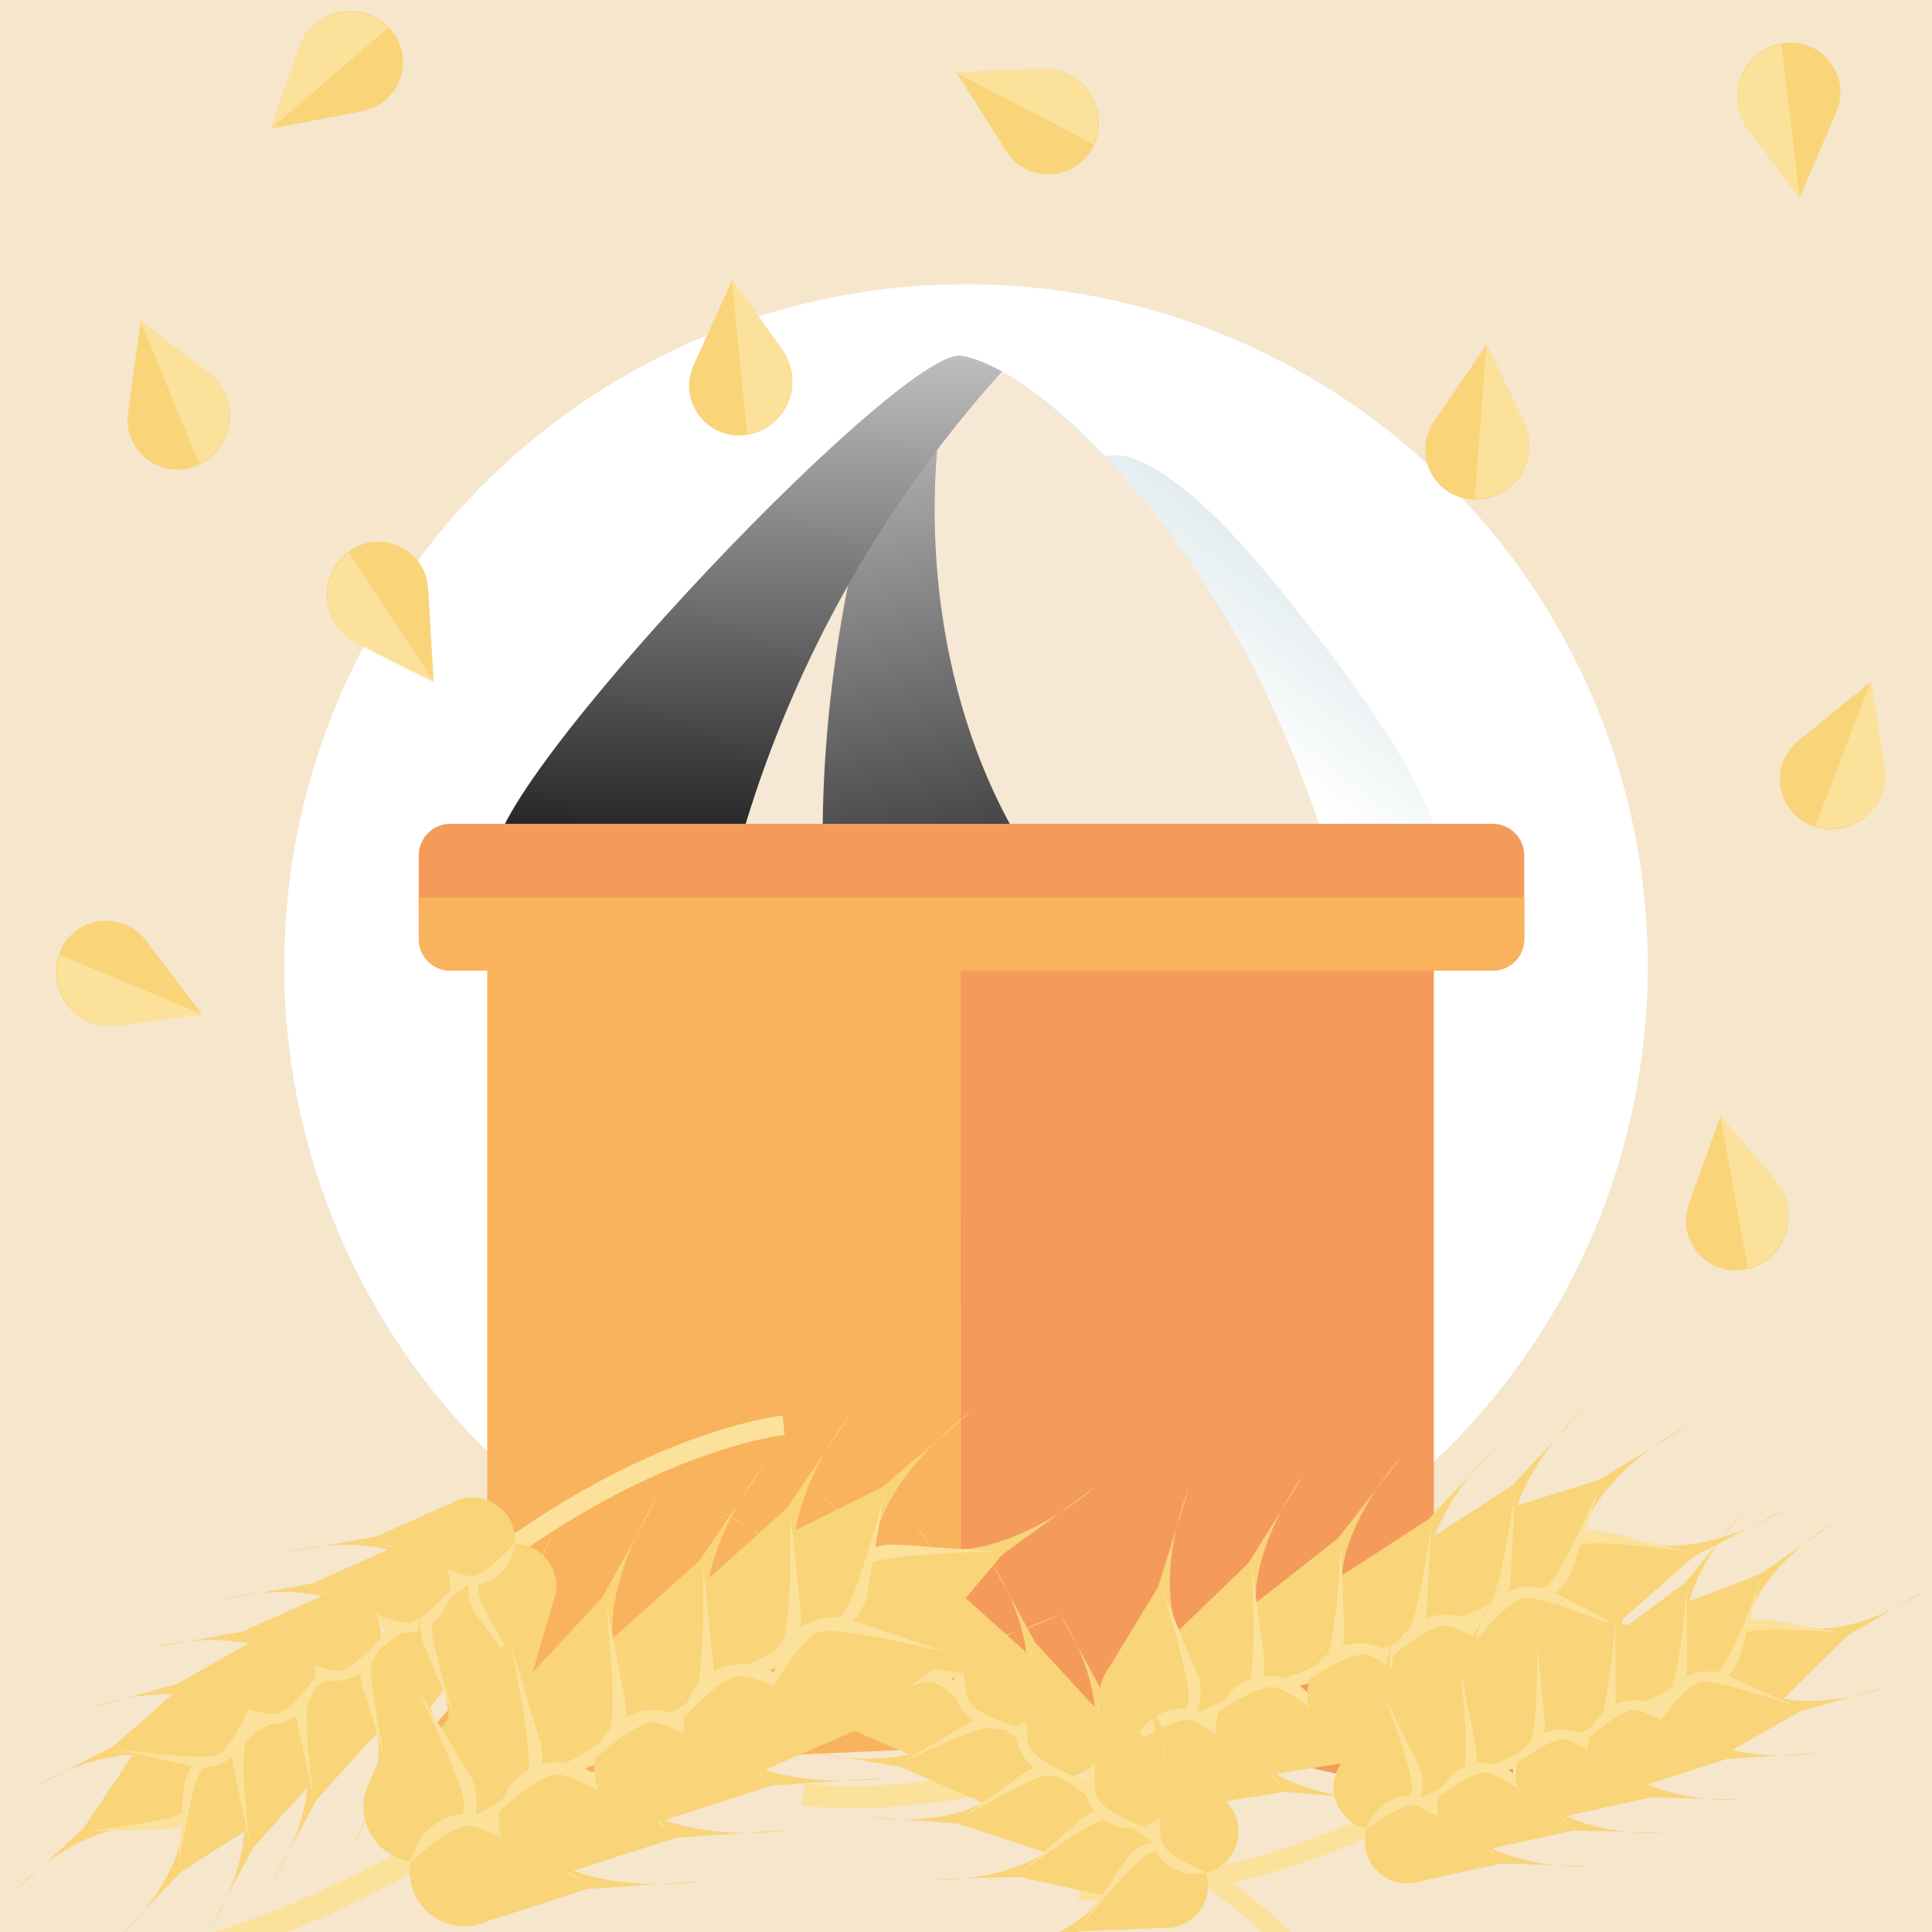
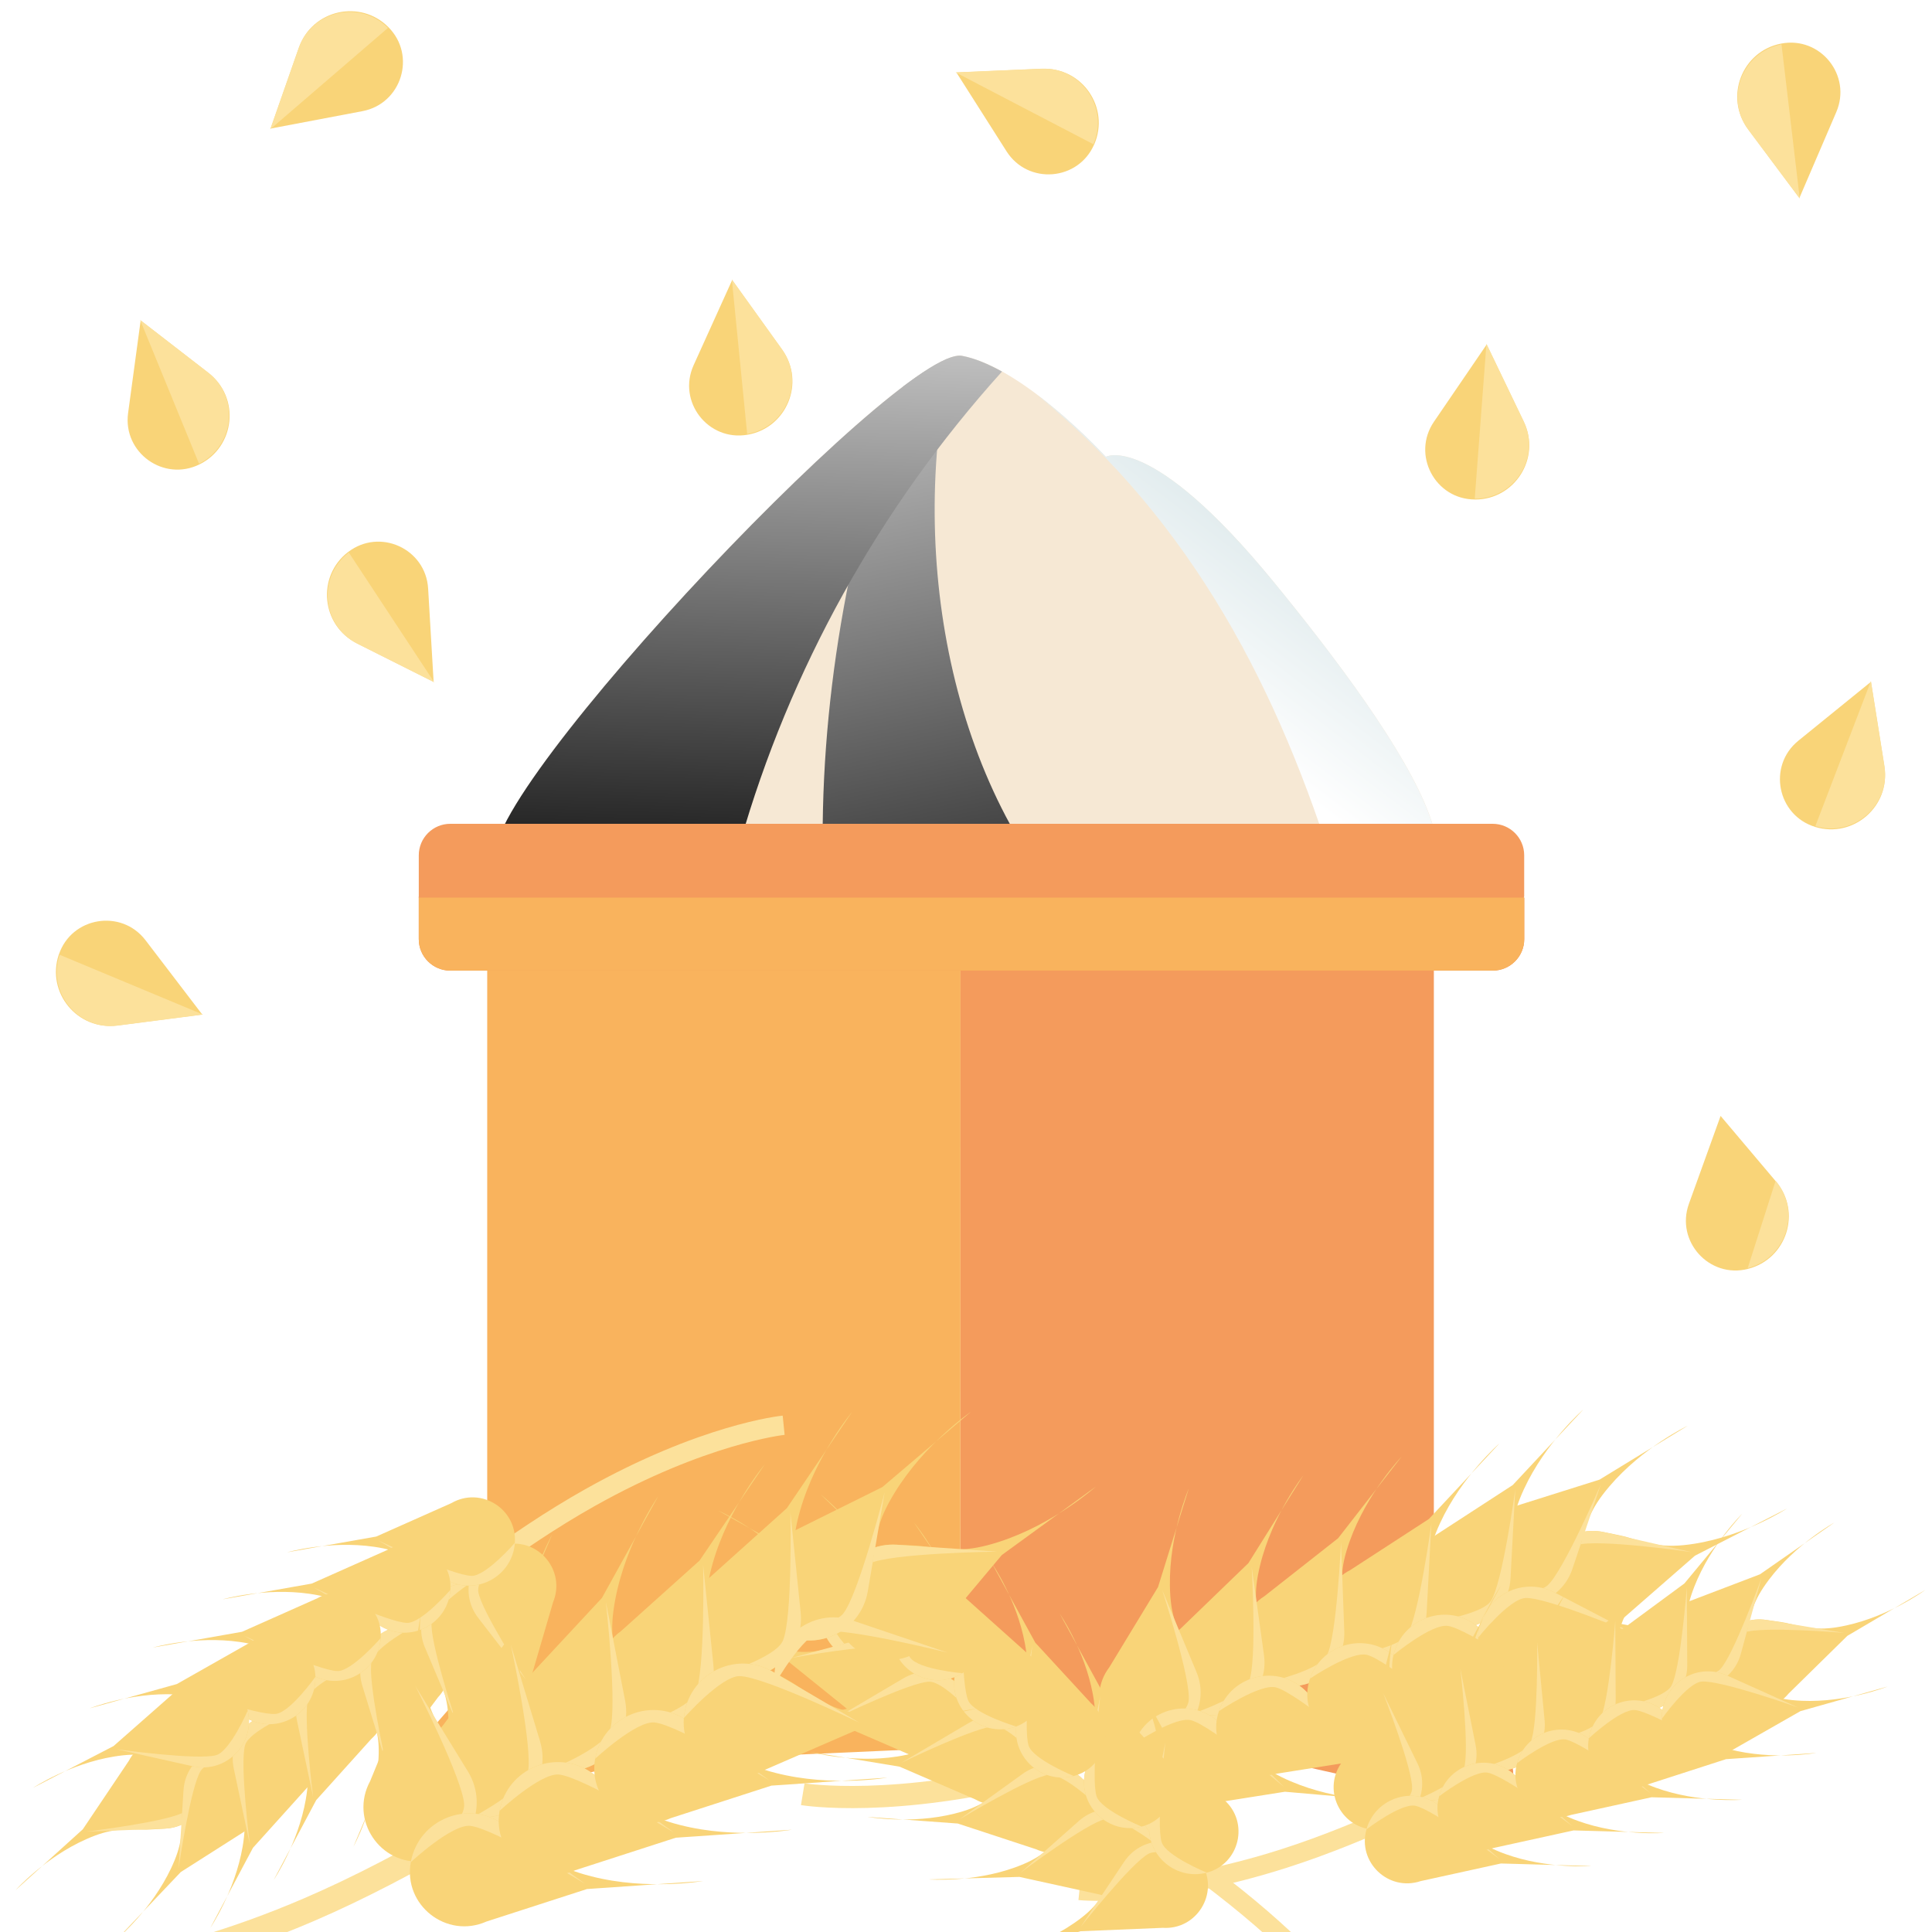
<svg xmlns="http://www.w3.org/2000/svg" xmlns:xlink="http://www.w3.org/1999/xlink" viewBox="0 0 500 500">
  <defs>
    <style>
      .cls-1 {
        fill: #f18640;
      }

      .cls-2 {
        fill: url(#linear-gradient-3);
        mix-blend-mode: multiply;
      }

      .cls-3 {
        fill: #f9b35d;
      }

      .cls-4 {
        fill: #f5e6cc;
      }

      .cls-5 {
        isolation: isolate;
      }

      .cls-6 {
        fill: url(#linear-gradient);
      }

      .cls-6, .cls-7 {
        mix-blend-mode: screen;
      }

      .cls-7 {
        fill: url(#linear-gradient-2);
      }

      .cls-8 {
        fill: #fff;
      }

      .cls-9 {
        fill: #f49b5c;
      }

      .cls-10 {
        fill: #f9d478;
      }

      .cls-11 {
        fill: #f6e8d4;
      }

      .cls-12 {
        fill: #fce19b;
      }
    </style>
    <linearGradient id="linear-gradient" x1="210.31" y1="40.7" x2="257.51" y2="282.47" gradientUnits="userSpaceOnUse">
      <stop offset="0" stop-color="#fff" />
      <stop offset="1" stop-color="#010101" />
    </linearGradient>
    <linearGradient id="linear-gradient-2" x1="197.04" y1="37.55" x2="191.26" y2="246.57" xlink:href="#linear-gradient" />
    <linearGradient id="linear-gradient-3" x1="359.66" y1="111.49" x2="305.72" y2="181.81" gradientUnits="userSpaceOnUse">
      <stop offset="0" stop-color="#c6dade" />
      <stop offset="1" stop-color="#fff" />
    </linearGradient>
  </defs>
  <g class="cls-5">
    <g id="Livello_1">
-       <rect class="cls-4" x="0" width="500" height="500" />
      <circle class="cls-8" cx="250" cy="250" r="176.45" transform="translate(-103.55 250) rotate(-45)" />
      <g>
        <path class="cls-11" d="M129.31,223.83c-14.66-8.8,103.58-134.75,119.67-131.74,16.09,3.02,37.21,26.14,37.21,26.14,0,0,11.52-6.55,43.24,32.15,32.18,39.25,73.41,97.58,7.04,73.45-44.27-16.1-31.42,25.31-72.65,19.53-17.92-2.51-57.72-21.55-66.35-24.12-21.39-6.39-58.1,10.62-68.16,4.59Z" />
        <path class="cls-6" d="M246.11,92.5c-2.98,1-7.24,3.65-12.42,7.56-14.05,39.1-21.88,82.78-20.67,125.38,15.76,6.63,38.46,16.19,50.8,17.92,8.26,1.16,14.32.41,19.13-1.38-36.14-34.86-48.42-96.92-36.85-149.48Z" />
        <path class="cls-7" d="M248.98,92.09c-16.09-3.01-134.32,122.94-119.67,131.74,9.18,5.5,40.54-8.13,62.22-5.7,12.72-44.58,35.94-86.69,67.79-121.97-3.51-1.94-7.03-3.45-10.34-4.07Z" />
        <path class="cls-2" d="M345.88,226.88c52.63,15.03,14.05-39.28-16.45-76.5-31.72-38.69-43.24-32.15-43.24-32.15,0,0-7.94-8.66-17.78-16.07,40.49,33.18,62.76,76.97,77.47,124.72Z" />
      </g>
      <g>
        <g>
          <path class="cls-3" d="M248.56,452.21l-84.07,3.76c-93.74,22.74-50.59-7.75-38.4-25.67v-180.18c0-9.1,9.76-16.47,21.81-16.47h100.69" />
          <path class="cls-9" d="M248.61,452.21l84.07,3.76c93.74,22.74,50.59-7.75,38.4-25.67v-180.18c0-9.1-9.76-16.47-21.81-16.47h-100.69" />
        </g>
        <g>
          <path class="cls-1" d="M108.38,232.08h285.74c.19,0,.35.16.35.35v10.61c0,4.5-3.65,8.15-8.15,8.15H116.53c-4.5,0-8.15-3.65-8.15-8.15v-10.96h0Z" />
          <g>
            <path class="cls-3" d="M108.38,232.08h285.74c.19,0,.35.16.35.35v10.61c0,4.5-3.65,8.15-8.15,8.15H116.53c-4.5,0-8.15-3.65-8.15-8.15v-10.96h0Z" />
            <path class="cls-9" d="M116.53,213.2h269.78c4.5,0,8.15,3.65,8.15,8.15v10.61c0,.19-.16.35-.35.35H108.38v-10.96c0-4.5,3.65-8.15,8.15-8.15Z" />
          </g>
        </g>
      </g>
      <g>
        <g>
          <path class="cls-10" d="M398.97,412.89h0c-2.26-9.79,6.49-18.57,16.29-16.34,0,0,4.59.91,5.34,1.13,6.76,1.96,10.01,3.08,17.84,1.85,13.18-2.06,24.02-9.12,24.02-9.12l-23.8,12.2-18.3,15.97c-6.83,7.37-19.12,4.09-21.38-5.69Z" />
          <path class="cls-12" d="M398.97,412.89h0c-2.26-9.79,6.49-18.57,16.29-16.34l22.49,5.13s-24.23-3.48-29.5-1.85c-4.07,1.26-9.28,13.06-9.28,13.06Z" />
        </g>
        <path class="cls-12" d="M207.3,467.16c.97.16,24.18,3.77,62.12-5.94,49.03-12.55,107.99-45.61,108.58-45.94l-2.8-4.97c-.58.33-58.91,33.02-107.2,45.38-36.67,9.39-59.56,5.88-59.79,5.84l-.92,5.63Z" />
        <g>
          <path class="cls-10" d="M384.5,411.43h0c7.17,7.03,19.23,4.14,22.43-5.38,0,0,1.61-4.39,1.82-5.14,1.85-6.79,2.59-10.15,7.72-16.19,8.63-10.17,20.3-15.74,20.3-15.74l-22.82,13.95-23.17,7.3c-9.85,1.99-13.46,14.18-6.28,21.21Z" />
          <path class="cls-12" d="M384.5,411.43h0c7.17,7.03,19.23,4.14,22.43-5.38l7.35-21.87s-9.66,22.49-13.8,26.14c-3.2,2.82-15.98,1.12-15.98,1.12Z" />
        </g>
        <g>
          <path class="cls-10" d="M370.75,419.67h0c8.79,4.86,19.64-1.16,20.17-11.19,0,0,.38-4.66.38-5.44-.03-7.04-.22-10.47,3.1-17.66,5.59-12.11,15.35-20.6,15.35-20.6l-18.25,19.55-20.37,13.23c-8.95,4.55-9.17,17.26-.38,22.12Z" />
          <path class="cls-12" d="M370.75,419.67h0c8.79,4.86,19.64-1.16,20.17-11.19l1.23-23.04s-3.3,24.26-6.3,28.88c-2.33,3.57-15.1,5.35-15.1,5.35Z" />
        </g>
        <g>
          <path class="cls-10" d="M349.05,428.45h0c8.79,4.86,19.64-1.16,20.17-11.19,0,0,.38-4.66.38-5.44-.03-7.04-.22-10.47,3.1-17.66,5.59-12.11,15.35-20.6,15.35-20.6l-18.25,19.55-20.37,13.23c-8.95,4.55-9.17,17.26-.38,22.12Z" />
          <path class="cls-12" d="M349.05,428.45h0c8.79,4.86,19.64-1.16,20.17-11.19l1.23-23.04s-3.3,24.26-6.3,28.88c-2.33,3.57-15.1,5.35-15.1,5.35Z" />
        </g>
        <g>
          <path class="cls-10" d="M328.82,435.18h0c9.19,4.04,19.45-2.92,19.08-12.96,0,0-.04-4.68-.11-5.46-.67-7.01-1.16-10.41,1.5-17.87,4.48-12.56,13.43-21.9,13.43-21.9l-16.42,21.11-19.09,15.01c-8.51,5.34-7.58,18.02,1.61,22.06Z" />
          <path class="cls-12" d="M328.82,435.18h0c9.19,4.04,19.45-2.92,19.08-12.96l-.85-23.06s-1.1,24.46-3.67,29.33c-1.99,3.77-14.56,6.69-14.56,6.69Z" />
        </g>
        <g>
          <path class="cls-10" d="M309.45,443.2h0c9.56,3.09,19.06-4.88,17.67-14.83,0,0-.51-4.65-.67-5.42-1.37-6.9-2.21-10.24-.32-17.93,3.18-12.95,11.14-23.15,11.14-23.15l-14.19,22.67-17.47,16.87c-7.92,6.17-5.71,18.7,3.84,21.79Z" />
          <path class="cls-12" d="M309.45,443.2h0c9.56,3.09,19.06-4.88,17.67-14.83l-3.18-22.85s1.39,24.44-.68,29.55c-1.6,3.95-13.81,8.13-13.81,8.13Z" />
        </g>
        <g>
          <path class="cls-10" d="M296.34,451.58h0c10.03.56,17.19-9.56,13.32-18.83,0,0-1.68-4.36-2.02-5.07-3.08-6.33-4.74-9.34-4.87-17.26-.22-13.34,4.89-25.22,4.89-25.22l-7.96,25.53-12.61,20.76c-6.09,7.99-.77,19.53,9.25,20.09Z" />
          <path class="cls-12" d="M296.34,451.58h0c10.03.56,17.19-9.56,13.32-18.83l-8.89-21.29s7.56,23.29,6.85,28.75c-.55,4.23-11.29,11.37-11.29,11.37Z" />
        </g>
        <g>
          <path class="cls-10" d="M293.46,451.32h0c3.29-9.49,15.37-12.28,22.48-5.18,0,0,3.4,3.21,3.92,3.79,4.69,5.25,6.84,7.93,14.13,11.05,12.26,5.26,25.19,5.04,25.19,5.04l-26.64-2.32-23.99,3.8c-9.7,2.61-18.37-6.69-15.08-16.18Z" />
          <path class="cls-12" d="M293.46,451.32h0c3.29-9.49,15.37-12.28,22.48-5.18l16.33,16.3s-18.68-15.82-24-17.24c-4.12-1.1-14.8,6.13-14.8,6.13Z" />
        </g>
        <g>
          <path class="cls-10" d="M315.45,442.83h0c3.29-9.49,15.37-12.28,22.48-5.18,0,0,3.4,3.21,3.92,3.79,4.69,5.25,6.84,7.93,14.13,11.05,12.26,5.26,25.19,5.04,25.19,5.04l-26.64-2.32-23.99,3.8c-9.7,2.61-18.37-6.69-15.08-16.18Z" />
          <path class="cls-12" d="M315.45,442.83h0c3.29-9.49,15.37-12.28,22.48-5.18l16.33,16.3s-18.68-15.82-24-17.24c-4.12-1.1-14.8,6.13-14.8,6.13Z" />
        </g>
        <g>
          <path class="cls-10" d="M339.02,434.41h0c3.29-9.49,15.37-12.28,22.48-5.18,0,0,3.4,3.21,3.92,3.79,4.69,5.25,6.84,7.93,14.13,11.05,12.26,5.26,25.19,5.04,25.19,5.04l-26.64-2.32-23.99,3.8c-9.7,2.61-18.37-6.69-15.08-16.18Z" />
          <path class="cls-12" d="M339.02,434.41h0c3.29-9.49,15.37-12.28,22.48-5.18l16.33,16.3s-18.68-15.82-24-17.24c-4.12-1.1-14.8,6.13-14.8,6.13Z" />
        </g>
        <g>
          <path class="cls-10" d="M360.63,428.32h0c2.35-9.77,14.11-13.71,21.87-7.33,0,0,3.7,2.86,4.27,3.4,5.17,4.77,7.58,7.23,15.13,9.63,12.71,4.05,25.56,2.58,25.56,2.58l-26.74.27-23.51,6.1c-9.4,3.53-18.93-4.89-16.58-14.65Z" />
          <path class="cls-12" d="M360.63,428.32h0c2.35-9.77,14.11-13.71,21.87-7.33l17.83,14.64s-20.12-13.94-25.56-14.84c-4.21-.7-14.14,7.53-14.14,7.53Z" />
        </g>
        <g>
          <path class="cls-10" d="M382.52,423.83h0c.3-10.04,11.01-16.3,19.91-11.65,0,0,4.2,2.05,4.88,2.45,6.04,3.61,8.9,5.52,16.78,6.33,13.27,1.36,25.55-2.7,25.55-2.7l-26.12,5.74-21.76,10.78c-8.48,5.38-19.53-.91-19.22-10.95Z" />
          <path class="cls-12" d="M382.52,423.83h0c.3-10.04,11.01-16.3,19.91-11.65l20.45,10.68s-22.55-9.53-28.05-9.3c-4.26.18-12.3,10.27-12.3,10.27Z" />
        </g>
      </g>
      <g>
        <g>
          <path class="cls-10" d="M443.92,434.4h0c-2.48-8.44,4.72-16.57,13.4-15.13,0,0,4.06.56,4.73.71,6.01,1.36,8.91,2.18,15.7.7,11.42-2.48,20.53-9.21,20.53-9.21l-20.19,11.89-15.18,14.91c-5.59,6.79-16.51,4.56-18.99-3.88Z" />
          <path class="cls-12" d="M443.92,434.4h0c-2.48-8.44,4.72-16.57,13.4-15.13l19.94,3.32s-21.37-1.79-25.89-.1c-3.5,1.31-7.45,11.9-7.45,11.9Z" />
        </g>
        <path class="cls-12" d="M279.1,491.74c.86.09,21.34,2.05,54.02-8.4,42.23-13.5,92.09-45.45,92.59-45.77l-2.7-4.2c-.49.32-49.82,31.91-91.41,45.21-31.58,10.1-51.79,8.21-51.99,8.19l-.51,4.97Z" />
        <g>
          <path class="cls-10" d="M431.19,433.87h0c6.64,5.78,17.03,2.63,19.34-5.86,0,0,1.19-3.92,1.33-4.59,1.27-6.03,1.74-9.01,5.91-14.56,7.02-9.34,16.94-14.81,16.94-14.81l-19.23,13.38-19.88,7.58c-8.51,2.25-11.04,13.09-4.4,18.87Z" />
          <path class="cls-12" d="M431.19,433.87h0c6.64,5.78,17.03,2.63,19.34-5.86l5.3-19.5s-7.29,20.17-10.72,23.57c-2.65,2.63-13.92,1.8-13.92,1.8Z" />
        </g>
        <g>
          <path class="cls-10" d="M419.59,441.78h0c7.94,3.79,17.11-2.02,17.07-10.82,0,0,.09-4.09.05-4.78-.39-6.15-.73-9.14,1.8-15.61,4.27-10.88,12.36-18.81,12.36-18.81l-14.95,18.04-17.13,12.62c-7.6,4.44-7.13,15.57.81,19.36Z" />
          <path class="cls-12" d="M419.59,441.78h0c7.94,3.79,17.11-2.02,17.07-10.82l-.11-20.21s-1.63,21.38-4.02,25.58c-1.85,3.24-12.93,5.46-12.93,5.46Z" />
        </g>
        <g>
          <path class="cls-10" d="M401.07,450.58h0c7.94,3.79,17.11-2.02,17.07-10.82,0,0,.09-4.09.05-4.78-.39-6.15-.73-9.14,1.8-15.61,4.27-10.88,12.36-18.81,12.36-18.81l-14.95,18.04-17.13,12.62c-7.6,4.44-7.13,15.57.81,19.36Z" />
          <path class="cls-12" d="M401.07,450.58h0c7.94,3.79,17.11-2.02,17.07-10.82l-.11-20.21s-1.63,21.38-4.02,25.58c-1.85,3.24-12.93,5.46-12.93,5.46Z" />
        </g>
        <g>
          <path class="cls-10" d="M383.72,457.51h0c8.25,3.06,16.86-3.56,16.02-12.32,0,0-.28-4.09-.38-4.77-.94-6.09-1.55-9.04.39-15.71,3.27-11.22,10.61-19.84,10.61-19.84l-13.27,19.31-15.92,14.11c-7.17,5.11-5.7,16.15,2.55,19.21Z" />
          <path class="cls-12" d="M383.72,457.51h0c8.25,3.06,16.86-3.56,16.02-12.32l-1.93-20.12s.3,21.44-1.7,25.84c-1.55,3.4-12.39,6.6-12.39,6.6Z" />
        </g>
        <g>
          <path class="cls-10" d="M367.2,465.52h0c8.52,2.21,16.41-5.25,14.69-13.88,0,0-.69-4.04-.86-4.7-1.56-5.97-2.46-8.84-1.2-15.66,2.11-11.49,8.55-20.82,8.55-20.82l-11.24,20.56-14.41,15.65c-6.61,5.81-4.03,16.64,4.48,18.85Z" />
          <path class="cls-12" d="M367.2,465.52h0c8.52,2.21,16.41-5.25,14.69-13.88l-3.96-19.82s2.48,21.3.93,25.88c-1.2,3.54-11.66,7.82-11.66,7.82Z" />
        </g>
        <g>
          <path class="cls-10" d="M356.16,473.52h0c8.8-.03,14.54-9.25,10.68-17.16,0,0-1.69-3.73-2.03-4.33-3.02-5.37-4.63-7.92-5.15-14.84-.88-11.65,2.98-22.31,2.98-22.31l-5.65,22.74-9.96,18.8c-4.92,7.3.33,17.12,9.13,17.1Z" />
          <path class="cls-12" d="M356.16,473.52h0c8.8-.03,14.54-9.25,10.68-17.16l-8.87-18.16s7.81,19.97,7.47,24.79c-.26,3.73-9.28,10.53-9.28,10.53Z" />
        </g>
        <g>
          <path class="cls-10" d="M353.63,473.45h0c2.38-8.47,12.81-11.53,19.39-5.69,0,0,3.14,2.63,3.63,3.11,4.37,4.35,6.39,6.58,12.92,8.94,10.99,3.97,22.29,3.11,22.29,3.11l-23.42-.65-20.78,4.56c-8.35,2.78-16.41-4.91-14.02-13.38Z" />
          <path class="cls-12" d="M353.63,473.45h0c2.38-8.47,12.81-11.53,19.39-5.69l15.12,13.41s-17.15-12.88-21.88-13.84c-3.66-.75-12.63,6.12-12.63,6.12Z" />
        </g>
        <g>
          <path class="cls-10" d="M372.43,464.89h0c2.38-8.47,12.81-11.53,19.39-5.69,0,0,3.14,2.63,3.63,3.11,4.37,4.35,6.39,6.58,12.92,8.94,10.99,3.97,22.29,3.11,22.29,3.11l-23.42-.65-20.78,4.56c-8.35,2.78-16.41-4.91-14.02-13.38Z" />
          <path class="cls-12" d="M372.43,464.89h0c2.38-8.47,12.81-11.53,19.39-5.69l15.12,13.41s-17.15-12.88-21.88-13.84c-3.66-.75-12.63,6.12-12.63,6.12Z" />
        </g>
        <g>
          <path class="cls-10" d="M392.6,456.31h0c2.38-8.47,12.81-11.53,19.39-5.69,0,0,3.14,2.63,3.63,3.11,4.37,4.35,6.39,6.58,12.92,8.94,10.99,3.97,22.29,3.11,22.29,3.11l-23.42-.65-20.78,4.56c-8.35,2.78-16.41-4.91-14.02-13.38Z" />
          <path class="cls-12" d="M392.6,456.31h0c2.38-8.47,12.81-11.53,19.39-5.69l15.12,13.41s-17.15-12.88-21.88-13.84c-3.66-.75-12.63,6.12-12.63,6.12Z" />
        </g>
        <g>
          <path class="cls-10" d="M411.19,449.87h0c1.55-8.66,11.63-12.71,18.75-7.54,0,0,3.38,2.31,3.91,2.75,4.77,3.91,7,5.93,13.73,7.64,11.32,2.89,22.48.94,22.48.94l-23.37,1.61-20.25,6.54c-8.04,3.58-16.81-3.3-15.25-11.96Z" />
          <path class="cls-12" d="M411.19,449.87h0c1.55-8.66,11.63-12.71,18.75-7.54l16.35,11.89s-18.32-11.16-23.12-11.66c-3.71-.39-11.98,7.32-11.98,7.32Z" />
        </g>
        <g>
          <path class="cls-10" d="M430.1,444.82h0c-.25-8.8,8.78-14.82,16.81-11.22,0,0,3.78,1.57,4.39,1.89,5.47,2.85,8.06,4.37,15,4.67,11.67.51,22.2-3.68,22.2-3.68l-22.55,6.36-18.48,10.55c-7.14,5.15-17.12.21-17.38-8.58Z" />
          <path class="cls-12" d="M430.1,444.82h0c-.25-8.8,8.78-14.82,16.81-11.22l18.43,8.29s-20.21-7.17-25.01-6.69c-3.72.38-10.23,9.61-10.23,9.61Z" />
        </g>
      </g>
      <g>
        <g>
          <path class="cls-10" d="M233.08,426.34h0c-6.04,6.4-16.69,4.28-19.82-3.95,0,0-1.56-3.79-1.77-4.44-1.85-5.88-2.61-8.79-7.31-13.91-7.9-8.61-18.3-13.09-18.3-13.09l20.45,11.44,20.53,5.6c8.69,1.41,12.26,11.95,6.22,18.35Z" />
          <path class="cls-12" d="M233.08,426.34h0c-6.04,6.4-16.69,4.28-19.82-3.95l-7.18-18.89s9.23,19.36,12.97,22.41c2.89,2.36,14.03.43,14.03.43Z" />
        </g>
        <path class="cls-12" d="M365.69,539.79c-.35-.78-8.98-19.46-34.48-42.42-32.95-29.66-85.67-56.63-86.2-56.9l-2.26,4.45c.52.27,52.67,26.94,85.13,56.16,24.64,22.19,33.19,40.59,33.28,40.77l4.55-2.06Z" />
        <g>
          <path class="cls-10" d="M239.05,437.6h0c1.65-8.64-6.32-16.03-14.81-13.75,0,0-3.98.95-4.64,1.17-5.85,1.94-8.66,3.03-15.55,2.23-11.61-1.36-21.33-7.16-21.33-7.16l21.25,9.87,16.56,13.35c6.23,6.22,16.87,2.93,18.52-5.71Z" />
          <path class="cls-12" d="M239.05,437.6h0c1.65-8.64-6.32-16.03-14.81-13.75l-19.52,5.25s21.09-3.87,25.76-2.62c3.61.96,8.57,11.12,8.57,11.12Z" />
        </g>
        <g>
          <path class="cls-10" d="M251.73,443.64h0c-.73-8.77-10.37-13.76-17.95-9.28,0,0-3.58,1.98-4.15,2.37-5.12,3.44-7.53,5.24-14.39,6.31-11.55,1.8-22.47-1.2-22.47-1.2l23.11,3.82,19.53,8.44c7.66,4.32,17.04-1.69,16.32-10.46Z" />
          <path class="cls-12" d="M251.73,443.64h0c-.73-8.77-10.37-13.76-17.95-9.28l-17.4,10.28s19.29-9.37,24.12-9.42c3.73-.04,11.23,8.42,11.23,8.42Z" />
        </g>
        <g>
          <path class="cls-10" d="M268.66,455.19h0c-.73-8.77-10.37-13.76-17.95-9.28,0,0-3.58,1.98-4.15,2.37-5.12,3.44-7.53,5.24-14.39,6.31-11.55,1.8-22.47-1.2-22.47-1.2l23.11,3.82,19.53,8.44c7.66,4.32,17.04-1.69,16.32-10.46Z" />
          <path class="cls-12" d="M268.66,455.19h0c-.73-8.77-10.37-13.76-17.95-9.28l-17.4,10.28s19.29-9.37,24.12-9.42c3.73-.04,11.23,8.42,11.23,8.42Z" />
        </g>
        <g>
          <path class="cls-10" d="M283.39,466.69h0c-1.51-8.67-11.57-12.77-18.71-7.63,0,0-3.39,2.3-3.92,2.73-4.79,3.89-7.03,5.9-13.76,7.58-11.34,2.83-22.49.84-22.49.84l23.37,1.72,20.21,6.64c8.02,3.61,16.82-3.22,15.31-11.89Z" />
          <path class="cls-12" d="M283.39,466.69h0c-1.51-8.67-11.57-12.77-18.71-7.63l-16.4,11.81s18.37-11.07,23.17-11.55c3.72-.37,11.95,7.37,11.95,7.37Z" />
        </g>
        <g>
          <path class="cls-10" d="M298.64,476.92h0c-2.38-8.47-12.81-11.53-19.39-5.69,0,0-3.14,2.63-3.63,3.11-4.37,4.35-6.39,6.58-12.92,8.94-10.99,3.97-22.29,3.11-22.29,3.11l23.42-.65,20.78,4.56c8.35,2.78,16.41-4.91,14.02-13.38Z" />
          <path class="cls-12" d="M298.64,476.92h0c-2.38-8.47-12.81-11.53-19.39-5.69l-15.12,13.41s17.15-12.88,21.88-13.84c3.66-.75,12.63,6.12,12.63,6.12Z" />
        </g>
        <g>
          <path class="cls-10" d="M311.11,482.42h0c-4.46-7.59-15.32-7.89-20.2-.57,0,0-2.37,3.34-2.72,3.93-3.12,5.32-4.51,7.99-10.23,11.93-9.62,6.63-20.77,8.67-20.77,8.67l22.48-6.58,21.26-.88c8.78.57,14.62-8.92,10.16-16.5Z" />
          <path class="cls-12" d="M311.11,482.42h0c-4.46-7.59-15.32-7.89-20.2-.57l-11.22,16.81s13.31-16.81,17.64-18.95c3.35-1.65,13.77,2.71,13.77,2.71Z" />
        </g>
        <g>
          <path class="cls-10" d="M312.32,484.64h0c-8.52,2.21-16.41-5.25-14.69-13.88,0,0,.69-4.04.86-4.7,1.56-5.97,2.46-8.84,1.2-15.66-2.11-11.49-8.55-20.82-8.55-20.82l11.24,20.56,14.41,15.65c6.61,5.81,4.03,16.64-4.48,18.85Z" />
          <path class="cls-12" d="M312.32,484.64h0c-8.52,2.21-16.41-5.25-14.69-13.88l3.96-19.82s-2.47,21.3-.93,25.88c1.2,3.54,11.66,7.82,11.66,7.82Z" />
        </g>
        <g>
          <path class="cls-10" d="M295.46,472.72h0c-8.52,2.21-16.41-5.25-14.69-13.88,0,0,.69-4.04.86-4.7,1.56-5.97,2.46-8.84,1.2-15.66-2.11-11.49-8.55-20.82-8.55-20.82l11.24,20.56,14.41,15.65c6.61,5.81,4.03,16.64-4.48,18.85Z" />
          <path class="cls-12" d="M295.46,472.72h0c-8.52,2.21-16.41-5.25-14.69-13.88l3.96-19.82s-2.47,21.3-.93,25.88c1.2,3.54,11.66,7.82,11.66,7.82Z" />
        </g>
        <g>
          <path class="cls-10" d="M277.88,459.63h0c-8.52,2.21-16.41-5.25-14.69-13.88,0,0,.69-4.04.86-4.7,1.56-5.97,2.46-8.84,1.2-15.66-2.11-11.49-8.55-20.82-8.55-20.82l11.24,20.56,14.41,15.65c6.61,5.81,4.03,16.64-4.48,18.85Z" />
          <path class="cls-12" d="M277.88,459.63h0c-8.52,2.21-16.41-5.25-14.69-13.88l3.96-19.82s-2.47,21.3-.93,25.88c1.2,3.54,11.66,7.82,11.66,7.82Z" />
        </g>
        <g>
          <path class="cls-10" d="M262.95,446.81h0c-8.26,3.02-16.84-3.64-15.96-12.39,0,0,.3-4.09.4-4.76.97-6.09,1.59-9.03-.32-15.71-3.21-11.23-10.52-19.89-10.52-19.89l13.18,19.37,15.86,14.19c7.14,5.14,5.62,16.18-2.64,19.2Z" />
          <path class="cls-12" d="M262.95,446.81h0c-8.26,3.02-16.84-3.64-15.96-12.39l2.03-20.11s-.4,21.44,1.58,25.84c1.53,3.41,12.36,6.66,12.36,6.66Z" />
        </g>
        <g>
          <path class="cls-10" d="M249.05,433.03h0c-7.47,4.65-17.23-.11-18.16-8.86,0,0-.55-4.06-.58-4.75-.29-6.16-.29-9.17-3.52-15.31-5.45-10.34-14.37-17.32-14.37-17.32l16.86,16.27,18.43,10.64c8.04,3.57,8.82,14.68,1.35,19.33Z" />
          <path class="cls-12" d="M249.05,433.03h0c-7.47,4.65-17.23-.11-18.16-8.86l-2.13-20.1s3.99,21.07,6.83,24.97c2.2,3.02,13.46,3.99,13.46,3.99Z" />
        </g>
      </g>
      <g>
        <g>
          <path class="cls-10" d="M52.67,455.73h0c4.13,7.77-1.29,17.18-10.08,17.52,0,0-4.09.27-4.77.26-6.16-.12-9.17-.34-15.51,2.47-10.68,4.73-18.26,13.16-18.26,13.16l17.38-15.72,11.87-17.66c4.11-7.78,15.25-7.8,19.38-.03Z" />
          <path class="cls-12" d="M52.67,455.73h0c4.13,7.77-1.29,17.18-10.08,17.52l-20.2.76s21.29-2.55,25.38-5.12c3.16-1.99,4.9-13.16,4.9-13.16Z" />
        </g>
        <path class="cls-12" d="M202.56,366.36c-.86.09-21.32,2.29-51.22,19.11-38.64,21.73-81.05,63.07-81.47,63.49l3.49,3.57c.42-.41,42.37-41.29,80.43-62.7,28.9-16.26,49.07-18.47,49.27-18.49l-.5-4.97Z" />
        <g>
          <path class="cls-10" d="M65.25,453.68h0c-7.66-4.32-17.21.86-17.76,9.64,0,0-.37,4.08-.37,4.77-.03,6.17.11,9.17-2.86,15.45-4.99,10.56-13.61,17.92-13.61,17.92l16.14-16.98,17.95-11.43c7.88-3.91,8.17-15.05.51-19.37Z" />
          <path class="cls-12" d="M65.25,453.68h0c-7.66-4.32-17.21.86-17.76,9.64l-1.26,20.17s3.08-21.22,5.75-25.25c2.07-3.11,13.27-4.57,13.27-4.57Z" />
        </g>
        <g>
          <path class="cls-10" d="M75.02,443.6h0c-8.54-2.12-16.35,5.43-14.53,14.04,0,0,.73,4.03.91,4.69,1.62,5.95,2.56,8.81,1.38,15.65-1.99,11.51-8.32,20.91-8.32,20.91l11.01-20.68,14.24-15.81c6.55-5.88,3.85-16.69-4.69-18.8Z" />
          <path class="cls-12" d="M75.02,443.6h0c-8.54-2.12-16.35,5.43-14.53,14.04l4.18,19.77s-2.71-21.27-1.21-25.86c1.16-3.55,11.57-7.95,11.57-7.95Z" />
        </g>
        <g>
          <path class="cls-10" d="M91.39,431.25h0c-8.54-2.12-16.35,5.43-14.53,14.04,0,0,.73,4.03.91,4.69,1.62,5.95,2.56,8.81,1.38,15.65-1.99,11.51-8.32,20.91-8.32,20.91l11.01-20.68,14.24-15.81c6.55-5.88,3.85-16.69-4.69-18.8Z" />
          <path class="cls-12" d="M91.39,431.25h0c-8.54-2.12-16.35,5.43-14.53,14.04l4.18,19.77s-2.71-21.27-1.21-25.86c1.16-3.55,11.57-7.95,11.57-7.95Z" />
        </g>
        <g>
          <path class="cls-10" d="M106.98,420.97h0c-8.7-1.34-15.8,6.88-13.21,15.29,0,0,1.09,3.95,1.33,4.59,2.15,5.78,3.34,8.54,2.78,15.46-.94,11.65-6.4,21.58-6.4,21.58l9.11-21.59,12.76-17.03c5.99-6.45,2.33-16.97-6.37-18.3Z" />
          <path class="cls-12" d="M106.98,420.97h0c-8.7-1.34-15.8,6.88-13.21,15.29l5.94,19.32s-4.62-20.94-3.54-25.65c.83-3.64,10.8-8.96,10.8-8.96Z" />
        </g>
        <g>
          <path class="cls-10" d="M121.55,409.79h0c-8.79-.45-15.02,8.45-11.59,16.55,0,0,1.49,3.82,1.79,4.43,2.73,5.53,4.19,8.16,4.34,15.1.24,11.68-4.18,22.11-4.18,22.11l6.87-22.4,10.96-18.24c5.3-7.02.6-17.12-8.19-17.56Z" />
          <path class="cls-12" d="M121.55,409.79h0c-8.79-.45-15.02,8.45-11.59,16.55l7.87,18.62s-6.72-20.37-6.12-25.16c.46-3.71,9.84-10.01,9.84-10.01Z" />
        </g>
        <g>
          <path class="cls-10" d="M130.75,399.73h0c-8.61,1.8-12.38,11.99-7,18.96,0,0,2.41,3.31,2.86,3.83,4.04,4.66,6.13,6.83,8.03,13.5,3.21,11.24,1.58,22.45,1.58,22.45l.95-23.41,5.97-20.42c3.35-8.14-3.77-16.71-12.39-14.91Z" />
          <path class="cls-12" d="M130.75,399.73h0c-8.61,1.8-12.38,11.99-7,18.96l12.35,16s-11.67-17.99-12.32-22.78c-.5-3.7,6.97-12.18,6.97-12.18Z" />
        </g>
        <g>
          <path class="cls-10" d="M133.25,399.29h0c-.63,8.78-10.22,13.87-17.85,9.48,0,0-3.61-1.94-4.18-2.32-5.16-3.38-7.59-5.16-14.46-6.15-11.56-1.67-22.46,1.44-22.46,1.44l23.07-4.08,19.44-8.65c7.62-4.41,17.06,1.5,16.43,10.28Z" />
          <path class="cls-12" d="M133.25,399.29h0c-.63,8.78-10.22,13.87-17.85,9.48l-17.51-10.09s19.39,9.16,24.22,9.15c3.73,0,11.14-8.54,11.14-8.54Z" />
        </g>
        <g>
          <path class="cls-10" d="M116.56,411.46h0c-.63,8.78-10.22,13.87-17.85,9.48,0,0-3.61-1.94-4.18-2.32-5.16-3.38-7.59-5.16-14.46-6.15-11.56-1.67-22.46,1.44-22.46,1.44l23.07-4.08,19.44-8.65c7.62-4.41,17.06,1.5,16.43,10.28Z" />
          <path class="cls-12" d="M116.56,411.46h0c-.63,8.78-10.22,13.87-17.85,9.48l-17.51-10.09s19.39,9.16,24.22,9.15c3.73,0,11.14-8.54,11.14-8.54Z" />
        </g>
        <g>
          <path class="cls-10" d="M98.53,423.93h0c-.63,8.78-10.22,13.87-17.85,9.48,0,0-3.61-1.94-4.18-2.32-5.16-3.38-7.59-5.16-14.46-6.15-11.56-1.67-22.46,1.44-22.46,1.44l23.07-4.08,19.44-8.65c7.62-4.41,17.06,1.5,16.43,10.28Z" />
          <path class="cls-12" d="M98.53,423.93h0c-.63,8.78-10.22,13.87-17.85,9.48l-17.51-10.09s19.39,9.16,24.22,9.15c3.73,0,11.14-8.54,11.14-8.54Z" />
        </g>
        <g>
          <path class="cls-10" d="M81.62,433.98h0c.22,8.8-8.83,14.8-16.85,11.16,0,0-3.78-1.59-4.38-1.91-5.46-2.87-8.05-4.4-14.98-4.72-11.67-.55-22.21,3.61-22.21,3.61l22.57-6.29,18.51-10.49c7.15-5.12,17.13-.16,17.35,8.64Z" />
          <path class="cls-12" d="M81.62,433.98h0c.22,8.8-8.83,14.8-16.85,11.16l-18.41-8.35s20.19,7.24,24.99,6.77c3.72-.36,10.26-9.58,10.26-9.58Z" />
        </g>
        <g>
          <path class="cls-10" d="M64.11,442.74h0c2.02,8.56-5.62,16.29-14.21,14.37,0,0-4.02-.78-4.68-.97-5.93-1.69-8.78-2.66-15.63-1.56-11.54,1.85-21,8.08-21,8.08l20.8-10.78,15.97-14.06c5.95-6.48,16.73-3.66,18.75,4.91Z" />
          <path class="cls-12" d="M64.11,442.74h0c2.02,8.56-5.62,16.29-14.21,14.37l-19.73-4.41s21.24,2.95,25.85,1.51c3.56-1.12,8.08-11.48,8.08-11.48Z" />
        </g>
      </g>
      <g>
        <g>
          <path class="cls-10" d="M216.94,420.79h0c-4.22-10.49,3.98-21.78,15.26-21.01,0,0,5.26.21,6.13.32,7.86,1,11.67,1.68,20.16-1.05,14.29-4.59,25.12-14.33,25.12-14.33l-24.34,17.72-17.57,20.95c-6.31,9.38-20.54,7.89-24.76-2.6Z" />
          <path class="cls-12" d="M216.94,420.79h0c-4.22-10.49,3.98-21.78,15.26-21.01l25.91,1.78s-27.55.36-33.12,3.09c-4.31,2.11-8.04,16.14-8.04,16.14Z" />
        </g>
        <path class="cls-12" d="M13.27,514.57c1.11,0,27.54-.03,68.04-17.44,52.33-22.51,112.13-69.55,112.73-70.02l-3.98-5.03c-.59.47-59.75,46.99-111.28,69.16-39.14,16.84-65.21,16.92-65.46,16.92l-.04,6.42Z" />
        <g>
          <path class="cls-10" d="M200.59,421.69h0c9.2,6.57,22.11,1.25,24-9.9,0,0,1.03-5.16,1.13-6.04.88-7.87,1.11-11.73,5.76-19.35,7.82-12.82,19.82-21.05,19.82-21.05l-22.94,19.5-24.49,12.15c-10.6,3.93-12.49,18.12-3.29,24.68Z" />
          <path class="cls-12" d="M200.59,421.69h0c9.2,6.57,22.11,1.25,24-9.9l4.36-25.6s-6.82,26.7-10.78,31.47c-3.06,3.69-17.58,4.03-17.58,4.03Z" />
        </g>
        <g>
          <path class="cls-10" d="M186.73,433.24h0c10.62,3.87,21.63-4.71,20.48-15.96,0,0-.39-5.25-.53-6.12-1.26-7.82-2.07-11.6.37-20.18,4.11-14.44,13.47-25.58,13.47-25.58l-16.89,24.92-20.34,18.26c-9.16,6.62-7.19,20.8,3.43,24.66Z" />
          <path class="cls-12" d="M186.73,433.24h0c10.62,3.87,21.63-4.71,20.48-15.96l-2.65-25.83s.57,27.55-1.97,33.21c-1.96,4.38-15.86,8.58-15.86,8.58Z" />
        </g>
        <g>
          <path class="cls-10" d="M164.14,446.8h0c10.62,3.87,21.63-4.71,20.48-15.96,0,0-.39-5.25-.53-6.12-1.26-7.82-2.07-11.6.37-20.18,4.11-14.44,13.47-25.58,13.47-25.58l-16.89,24.92-20.34,18.26c-9.16,6.62-7.19,20.8,3.43,24.66Z" />
          <path class="cls-12" d="M164.14,446.8h0c10.62,3.87,21.63-4.71,20.48-15.96l-2.65-25.83s.57,27.55-1.97,33.21c-1.96,4.38-15.86,8.58-15.86,8.58Z" />
        </g>
        <g>
          <path class="cls-10" d="M142.81,457.81h0c10.93,2.89,21.12-6.64,18.96-17.74,0,0-.86-5.19-1.08-6.05-1.96-7.68-3.11-11.37-1.45-20.13,2.79-14.75,11.11-26.69,11.11-26.69l-14.57,26.34-18.61,20.02c-8.53,7.42-5.29,21.36,5.64,24.25Z" />
          <path class="cls-12" d="M142.81,457.81h0c10.93,2.89,21.12-6.64,18.96-17.74l-4.97-25.49s3.05,27.39,1.03,33.25c-1.56,4.54-15.02,9.98-15.02,9.98Z" />
        </g>
        <g>
          <path class="cls-10" d="M122.68,470.11h0c11.17,1.77,20.34-8.75,17.06-19.57,0,0-1.38-5.08-1.69-5.91-2.73-7.44-4.24-11-3.48-19.88,1.28-14.96,8.35-27.68,8.35-27.68l-11.82,27.68-16.49,21.81c-7.73,8.25-3.09,21.79,8.07,23.55Z" />
          <path class="cls-12" d="M122.68,470.11h0c11.17,1.77,20.34-8.75,17.06-19.57l-7.53-24.85s5.81,26.94,4.4,32.97c-1.09,4.67-13.93,11.45-13.93,11.45Z" />
        </g>
        <g>
          <path class="cls-10" d="M109.56,481.71h0c11.25-1.13,17.45-13.63,11.53-23.27,0,0-2.63-4.56-3.13-5.28-4.53-6.5-6.9-9.56-8.42-18.34-2.57-14.79,1.04-28.9,1.04-28.9l-4.4,29.78-10.4,25.28c-5.38,9.94,2.55,21.86,13.8,20.73Z" />
          <path class="cls-12" d="M109.56,481.71h0c11.25-1.13,17.45-13.63,11.53-23.27l-13.6-22.13s12.47,24.57,12.64,30.77c.13,4.8-10.57,14.62-10.57,14.62Z" />
        </g>
        <g>
          <path class="cls-10" d="M106.31,481.93h0c2-11.13,14.95-16.33,24.09-9.68,0,0,4.34,2.97,5.02,3.53,6.13,5.02,8.99,7.62,17.63,9.82,14.55,3.71,28.89,1.21,28.89,1.21l-30.03,2.07-26.01,8.41c-10.33,4.59-21.59-4.24-19.59-15.36Z" />
          <path class="cls-12" d="M106.31,481.93h0c2-11.13,14.95-16.33,24.09-9.68l21,15.27s-23.53-14.34-29.7-14.99c-4.77-.5-15.39,9.4-15.39,9.4Z" />
        </g>
        <g>
          <path class="cls-10" d="M129.29,468.65h0c2-11.13,14.95-16.33,24.09-9.68,0,0,4.34,2.97,5.02,3.53,6.13,5.02,8.99,7.62,17.63,9.82,14.55,3.71,28.89,1.21,28.89,1.21l-30.03,2.07-26.01,8.41c-10.33,4.59-21.59-4.24-19.59-15.36Z" />
          <path class="cls-12" d="M129.29,468.65h0c2-11.13,14.95-16.33,24.09-9.68l21,15.27s-23.53-14.34-29.7-14.99c-4.77-.5-15.39,9.4-15.39,9.4Z" />
        </g>
        <g>
          <path class="cls-10" d="M154.02,455.17h0c2-11.13,14.95-16.33,24.09-9.68,0,0,4.34,2.97,5.02,3.53,6.13,5.02,8.99,7.62,17.63,9.82,14.55,3.71,28.89,1.21,28.89,1.21l-30.03,2.07-26.01,8.41c-10.33,4.59-21.59-4.24-19.59-15.36Z" />
          <path class="cls-12" d="M154.02,455.17h0c2-11.13,14.95-16.33,24.09-9.68l21,15.27s-23.53-14.34-29.7-14.99c-4.77-.5-15.39,9.4-15.39,9.4Z" />
        </g>
        <g>
          <path class="cls-10" d="M176.99,444.63h0c.91-11.27,13.3-17.7,23.04-11.97,0,0,4.61,2.54,5.34,3.03,6.58,4.41,9.69,6.72,18.5,8.07,14.84,2.29,28.87-1.59,28.87-1.59l-29.69,4.97-25.08,10.88c-9.84,5.57-21.9-2.13-20.99-13.4Z" />
          <path class="cls-12" d="M176.99,444.63h0c.91-11.27,13.3-17.7,23.04-11.97l22.38,13.17s-24.81-12-31.01-12.05c-4.8-.04-14.41,10.84-14.41,10.84Z" />
        </g>
        <g>
-           <path class="cls-10" d="M200.55,435.82h0c-1.41-11.22,9.39-20.05,20.11-16.43,0,0,5.03,1.54,5.85,1.87,7.35,2.97,10.86,4.59,19.76,4.12,14.99-.8,27.93-7.46,27.93-7.46l-28.05,10.94-22.32,15.78c-8.49,7.47-21.87,2.4-23.29-8.82Z" />
          <path class="cls-12" d="M200.55,435.82h0c-1.41-11.22,9.39-20.05,20.11-16.43l24.6,8.31s-26.74-6.66-32.82-5.45c-4.71.94-11.89,13.56-11.89,13.56Z" />
        </g>
      </g>
      <g>
        <path class="cls-10" d="M90.1,142.85h0c-8.2,6.29-6.99,18.99,2.25,23.63l19.87,9.97-1.42-24.13c-.61-10.32-12.51-15.75-20.7-9.46Z" />
        <path class="cls-12" d="M90.27,142.99h0c-8.2,6.29-6.99,18.99,2.25,23.63l19.87,9.97" />
      </g>
      <g>
        <path class="cls-10" d="M51.65,120.17h0c9.25-4.6,10.51-17.3,2.33-23.62l-17.58-13.6-3.25,23.96c-1.39,10.24,9.24,17.86,18.5,13.26Z" />
        <path class="cls-12" d="M51.51,120.01h0c9.25-4.6,10.51-17.3,2.33-23.62l-17.58-13.6" />
      </g>
      <g>
        <path class="cls-10" d="M193.45,112.51h0c10.18-1.76,15.02-13.57,8.99-21.96l-12.96-18.06-9.97,22.02c-4.26,9.42,3.74,19.76,13.93,18Z" />
        <path class="cls-12" d="M193.37,112.32h0c10.18-1.76,15.02-13.57,8.99-21.96l-12.96-18.06" />
      </g>
      <g>
        <path class="cls-10" d="M100.52,7.03h0c-7.29-7.32-19.73-4.5-23.14,5.26l-7.34,20.98,23.75-4.5c10.15-1.92,14.02-14.42,6.73-21.74Z" />
        <path class="cls-12" d="M100.41,7.22h0c-7.29-7.32-19.73-4.5-23.14,5.26l-7.34,20.98" />
      </g>
      <g>
        <path class="cls-10" d="M15.21,247.07h0c-3.28,9.8,4.83,19.65,15.08,18.33l22.05-2.85-14.67-19.21c-6.27-8.21-19.18-6.07-22.45,3.73Z" />
        <path class="cls-12" d="M15.42,247.09h0c-3.28,9.8,4.83,19.65,15.08,18.33l22.05-2.85" />
      </g>
      <g>
        <path class="cls-10" d="M460.96,11.28h0c-10.15,1.96-14.75,13.85-8.57,22.13l13.3,17.81,9.54-22.21c4.08-9.5-4.12-19.69-14.27-17.73Z" />
        <path class="cls-12" d="M461.05,11.48h0c-10.15,1.96-14.75,13.85-8.57,22.13l13.3,17.81" />
      </g>
      <g>
        <path class="cls-10" d="M381.71,129.28h0c10.33.03,17.14-10.76,12.66-20.07l-9.63-20.04-13.63,19.96c-5.83,8.53.26,20.11,10.6,20.14Z" />
        <path class="cls-12" d="M381.66,129.07h0c10.33.03,17.14-10.76,12.66-20.07l-9.63-20.04" />
      </g>
      <g>
        <path class="cls-10" d="M469.8,214.02h0c9.89,2.99,19.5-5.4,17.88-15.61l-3.49-21.95-18.77,15.23c-8.03,6.51-5.5,19.35,4.39,22.33Z" />
        <path class="cls-12" d="M469.81,213.8h0c9.89,2.99,19.5-5.4,17.88-15.61l-3.49-21.95" />
      </g>
      <g>
        <path class="cls-10" d="M452.4,328.38h0c10.01-2.56,13.9-14.71,7.23-22.6l-14.34-16.98-8.2,22.74c-3.5,9.72,5.29,19.41,15.3,16.85Z" />
-         <path class="cls-12" d="M452.3,328.19h0c10.01-2.56,13.9-14.71,7.23-22.6l-14.34-16.98" />
+         <path class="cls-12" d="M452.3,328.19h0c10.01-2.56,13.9-14.71,7.23-22.6" />
      </g>
      <g>
        <path class="cls-10" d="M283.19,37.36h0c4.1-9.49-3.13-20-13.46-19.55l-22.21.95,12.97,20.4c5.55,8.72,18.59,7.69,22.69-1.8Z" />
        <path class="cls-12" d="M282.97,37.33h0c4.1-9.49-3.13-20-13.46-19.55l-22.21.95" />
      </g>
    </g>
  </g>
</svg>